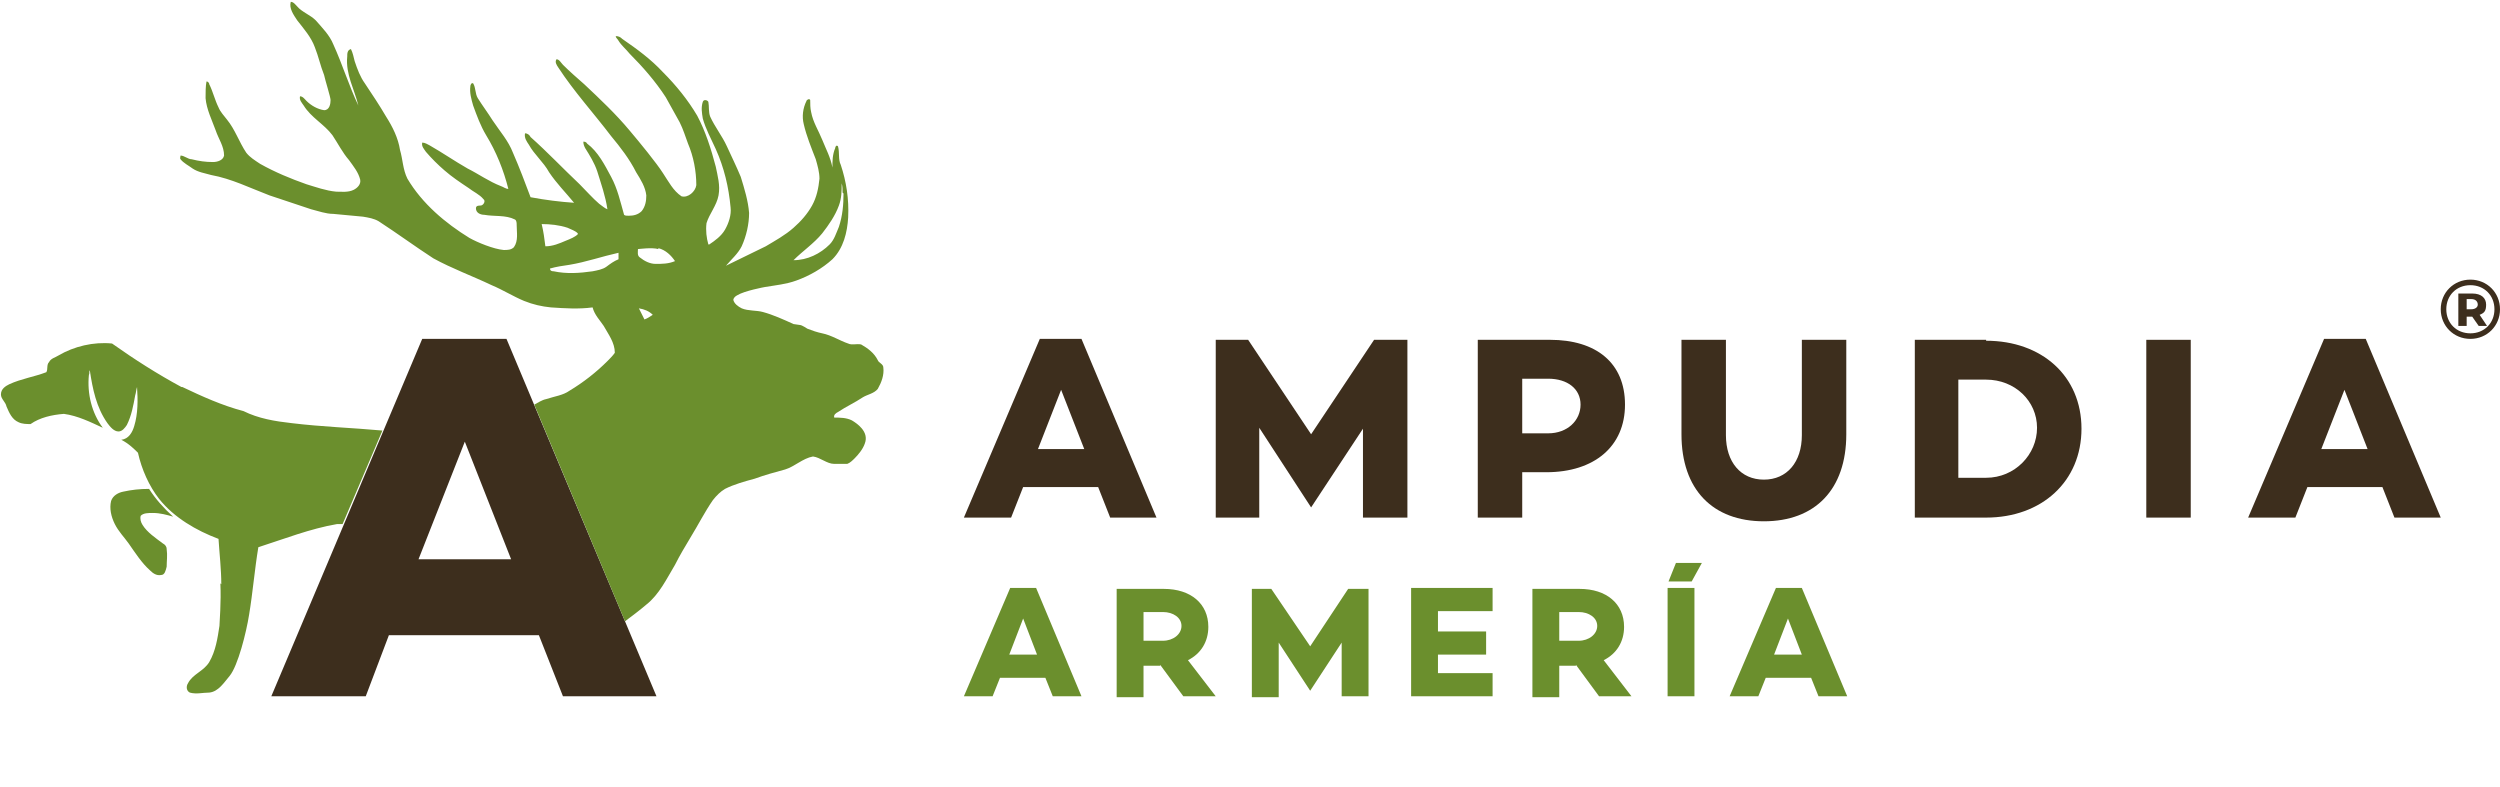
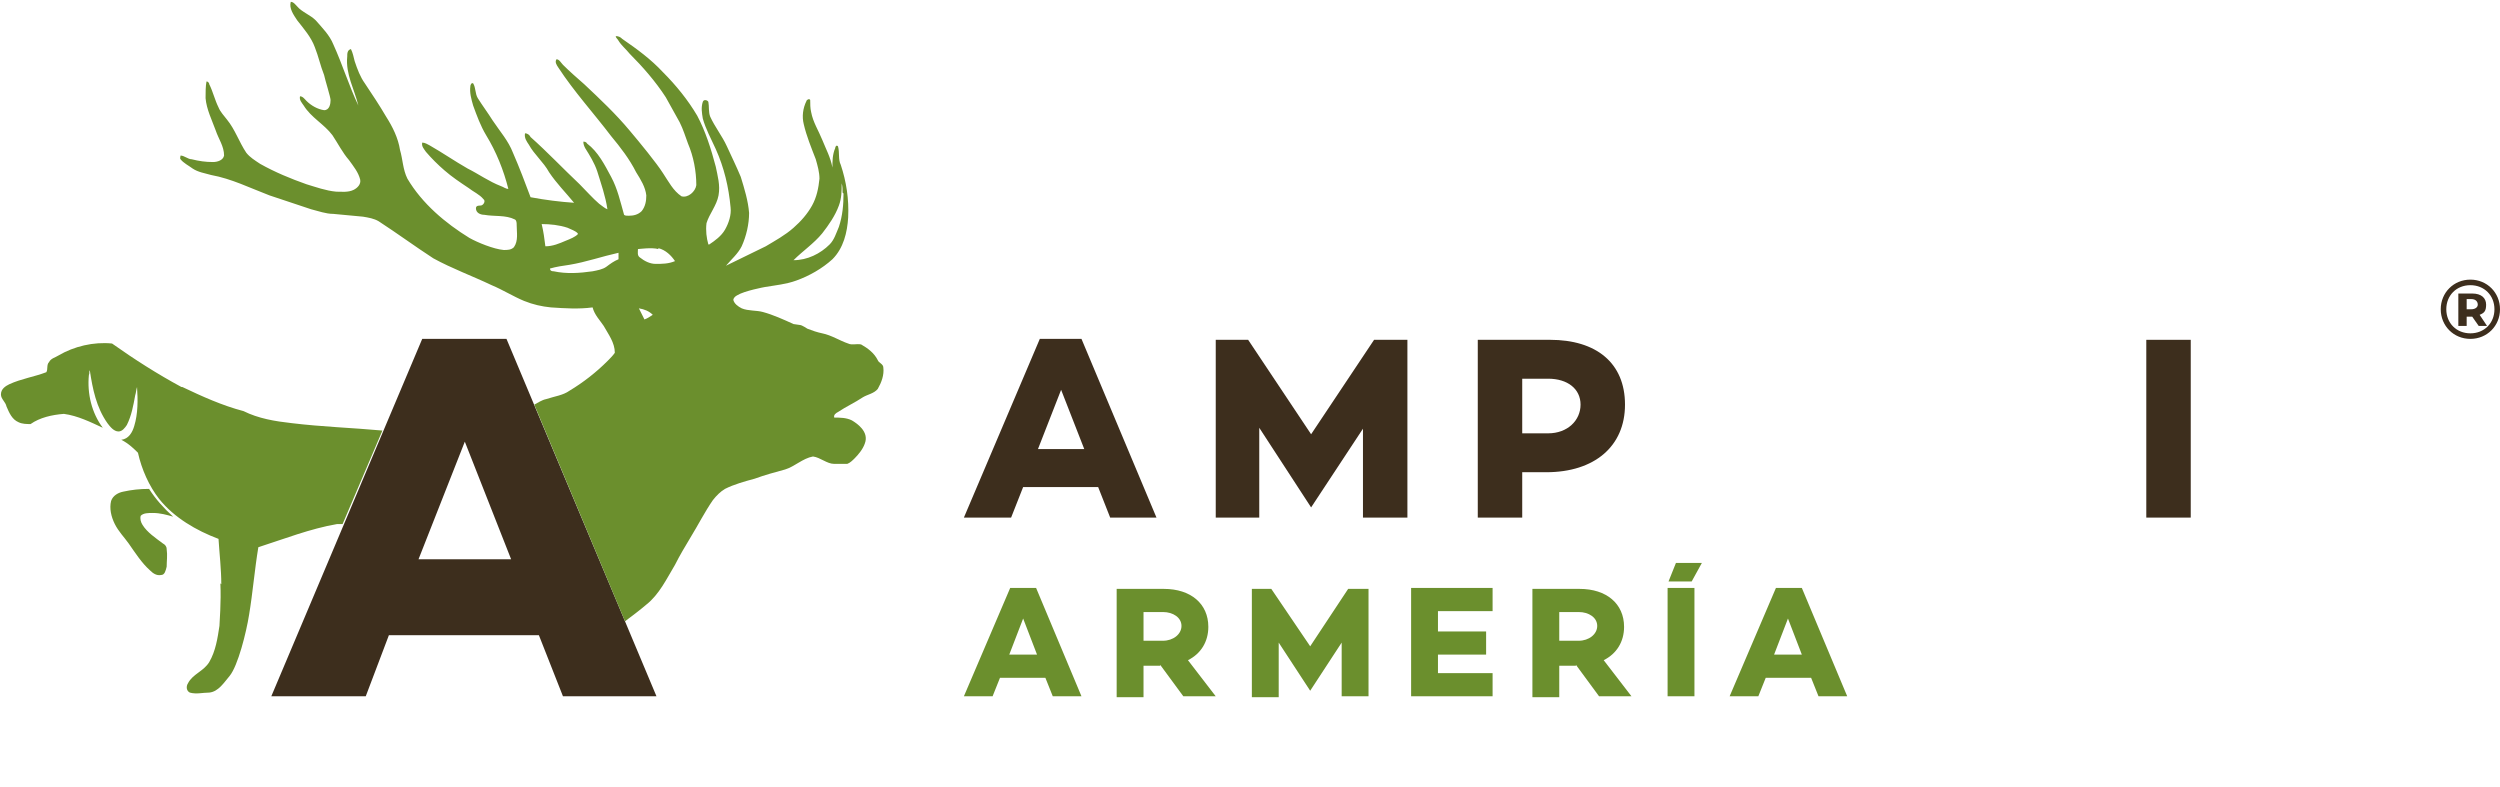
<svg xmlns="http://www.w3.org/2000/svg" id="Capa_1" version="1.1" viewBox="0 0 270 85">
  <defs>
    <style>
      .st0, .st1 {
        fill: #6b8f2d;
      }

      .st2, .st3 {
        fill: #3d2e1d;
      }

      .st3, .st1 {
        fill-rule: evenodd;
      }
    </style>
  </defs>
  <g>
    <polygon class="st3" points="152 36.7 152 55.9 147.2 55.9 147.2 46.3 141.6 54.8 136 46.2 136 55.9 131.3 55.9 131.3 36.7 134.8 36.7 141.6 46.9 148.4 36.7 152 36.7" />
-     <path class="st3" d="M255.5,36.6h-4.5l-8.2,19.3h5.1l1.3-3.3h8.1l1.3,3.3h5l-8.1-19.3ZM250.7,48.5l2.5-6.4,2.5,6.4h-5Z" />
    <rect class="st2" x="231.8" y="36.7" width="4.8" height="19.2" />
-     <path class="st3" d="M214.5,36.7h-7.7v19.2h7.7c6,0,10.3-3.9,10.3-9.6s-4.3-9.5-10.3-9.5ZM214.5,51.6h-3v-10.6h3c3.1,0,5.5,2.3,5.5,5.2s-2.4,5.4-5.5,5.4Z" />
-     <path class="st3" d="M199.4,36.7h-4.8v10.3c0,2.9-1.6,4.8-4.1,4.8s-4.1-1.9-4.1-4.8v-10.3h-4.8v10.2c0,6,3.4,9.4,8.9,9.4s8.9-3.4,8.9-9.4v-10.2Z" />
    <path class="st3" d="M167.3,36.7h-7.7v19.2h4.8v-4.9h2.6c5.2,0,8.5-2.8,8.5-7.3s-3.1-7-8.1-7ZM167.2,46.8h-2.8v-5.9h2.8c2.1,0,3.5,1.1,3.5,2.8s-1.4,3.1-3.5,3.1Z" />
    <path class="st3" d="M116.8,36.6h-4.5l-8.2,19.3h5.1l1.3-3.3h8.1l1.3,3.3h5l-8.1-19.3ZM112.1,48.5l2.5-6.4,2.5,6.4h-5Z" />
  </g>
  <g>
    <path class="st3" d="M54.7,36.6h-9.1l-16.3,38.6h10.2l2.5-6.6h16.2l2.6,6.6h10.1l-16.2-38.6ZM45.2,60.4l5-12.7,5,12.7h-9.9Z" />
    <path class="st0" d="M23.9,63.1c0-1.6-.2-3.3-.3-4.9-2.4-.9-4.8-2.3-6.4-4.3-1.1-1.4-1.9-3.2-2.3-5-.4-.4-1-1-1.8-1.4.8-.1,1.2-.8,1.4-1.5.4-1.3.4-2.8.3-4.2-.1.3-.1.6-.2.9-.2,1.1-.4,2.2-.9,3.2-.2.3-.5.7-.9.7-.5,0-.9-.5-1.2-.9-1.2-1.7-1.6-3.7-1.9-5.7-.1.1,0,.3-.1.5-.2,2,.3,4.1,1.5,5.7-1.3-.6-2.7-1.3-4.2-1.5-1.3.1-2.6.4-3.6,1.1-.4,0-.9,0-1.3-.2-.7-.3-1-1-1.3-1.7-.1-.5-.6-.8-.6-1.3,0-.6.5-.9.9-1.1,1.3-.6,2.7-.8,4-1.3.2-.3,0-.8.3-1.1.2-.4.7-.5,1-.7,1.7-1,3.8-1.5,5.8-1.3,2.4,1.7,4.9,3.3,7.5,4.7,0,0,0,0,.1,0,2.1,1,4.3,2,6.6,2.6,1.6.8,3.4,1.1,5.2,1.3,3.3.4,6.5.5,9.8.8l-4.3,10.1c-.2,0-.4,0-.6,0-2.9.5-5.7,1.6-8.5,2.5-.4,2.4-.6,4.9-1,7.3-.3,1.9-1.2,5.5-2.1,6.6-.6.7-1.2,1.7-2.2,1.8-.7,0-1.4.2-2.1,0-.4-.2-.4-.7-.2-1,.5-1,1.7-1.3,2.3-2.3.7-1.2.9-2.6,1.1-3.9,0-.3.2-2.6.1-4.6M16.1,52.8c-1,0-1.9.1-2.8.3-.5.1-1.1.4-1.3,1-.2.8,0,1.7.4,2.5.4.8,1,1.4,1.5,2.1.7,1,1.4,2.1,2.3,2.9.3.3.7.6,1.2.5.4,0,.5-.5.6-.9,0-.6.1-1.2,0-1.9,0-.3-.2-.5-.4-.6-.8-.6-1.7-1.2-2.2-2-.2-.3-.3-.7-.2-1,.3-.3.8-.3,1.3-.3.8,0,1.5.2,2.2.4-1-.9-1.9-1.9-2.6-3" />
    <path class="st1" d="M91,20.8c0-.3,0-.7-.1-1,0,.8,0,1.6-.3,2.4-.4,1.1-1.1,2.1-1.8,3-.9,1.1-2.1,1.9-3.1,2.9,1.5,0,2.9-.7,3.9-1.7.5-.5.7-1.2,1-1.9.4-1.2.5-2.4.5-3.6M86.4,35.1c.2,0,.8.4.8.4.5.2,1.1.4,1.6.5,1,.2,1.9.8,2.8,1.1.4.2.9,0,1.4.1.7.4,1.4.9,1.8,1.7.1.3.6.4.6.8.1.8-.2,1.6-.6,2.3-.4.5-1.1.6-1.6.9-.9.6-1.8,1-2.7,1.6-.2.1-.5.3-.4.6.6,0,1.3,0,1.9.3.5.3,1.9,1.2,1.4,2.5-.2.6-.7,1.2-1.1,1.6-.2.2-.5.5-.8.6-.5,0-.9,0-1.4,0-.8,0-1.5-.7-2.3-.8-1.1.2-2,1.1-3,1.4-1.1.3-2.2.6-3.3,1-1.1.3-2.2.6-3.2,1.1-.5.3-.9.7-1.3,1.2-.9,1.3-1.6,2.7-2.4,4-.6,1-1.2,2-1.7,3-.9,1.5-1.7,3.2-3.1,4.3-.7.6-1.5,1.2-2.3,1.8l-9.8-23.4c.4-.2.8-.5,1.3-.6.9-.3,1.8-.4,2.5-.9,1.5-.9,2.9-2,4.1-3.2.3-.3.6-.6.8-.9,0-1.1-.7-2-1.2-2.9-.4-.6-1-1.2-1.2-2-1.5.2-3,.1-4.5,0-1-.1-1.9-.3-2.9-.7-1.2-.5-2.3-1.2-3.5-1.7-2.1-1-4.3-1.8-6.3-2.9-2-1.3-3.9-2.7-5.9-4-.5-.3-1.1-.4-1.7-.5-1.1-.1-2.2-.2-3.2-.3-.8,0-1.6-.3-2.4-.5-1.5-.5-3-1-4.5-1.5-2.1-.8-4.1-1.8-6.3-2.2-.7-.2-1.4-.3-2-.7-.4-.3-1-.6-1.3-1-.1-.1,0-.3,0-.4.4,0,.8.4,1.2.4.8.2,1.5.3,2.3.3.5,0,1.1-.2,1.2-.7,0-1-.6-1.8-.9-2.7-.4-1.1-1-2.3-1.1-3.5,0-.6,0-1.3.1-1.8.2,0,.3.2.3.3.4.8.6,1.7,1,2.5.2.5.6.9.9,1.3.9,1.1,1.3,2.4,2.1,3.6.4.5.9.8,1.5,1.2,1.6.9,3.3,1.6,5,2.2,1,.3,2.1.7,3.2.8.6,0,1.3.1,1.9-.2.4-.2.8-.6.7-1.1-.2-.8-.7-1.4-1.2-2.1-.7-.8-1.2-1.8-1.8-2.7-.9-1.2-2.3-1.9-3.1-3.2-.2-.3-.5-.6-.4-1,.3,0,.5.3.7.5.5.5,1.2.9,1.9,1,.6,0,.7-.7.7-1.1,0-.3-.6-2.2-.7-2.7-.4-1-.6-2-1-3-.4-1.1-1.2-2-1.9-2.9-.4-.6-.9-1.3-.7-2,.3,0,.5.3.7.5.5.6,1.4.9,2,1.5.7.8,1.5,1.6,1.9,2.6,1,2.2,1.7,4.5,2.7,6.6-.4-1.7-1.4-3.4-1.2-5.3,0-.3,0-.7.4-.8.2.4.3.9.4,1.3.3.9.6,1.7,1.1,2.4.8,1.2,1.6,2.4,2.3,3.6.7,1.1,1.3,2.3,1.5,3.6.3,1,.3,2.1.8,3.1,1.6,2.7,4.1,4.8,6.7,6.4.9.5,2.6,1.2,3.7,1.3.4,0,.8,0,1.1-.3.5-.7.3-1.6.3-2.4,0-.2,0-.5-.2-.6-1-.5-2.2-.3-3.3-.5-.4,0-.9-.2-.9-.7,0-.3.3-.3.5-.3.3,0,.6-.5.3-.7-.4-.5-1.1-.8-1.6-1.2-.9-.6-1.8-1.2-2.6-1.9-.7-.6-1.4-1.3-2-2-.2-.3-.5-.6-.4-1,.3,0,.6.2.8.3,1.4.8,2.7,1.7,4.1,2.5,1.2.6,2.3,1.4,3.6,1.9.3.1.5.3.8.3-.5-2-1.3-4-2.4-5.8-.6-1-1-2.1-1.4-3.2-.2-.7-.4-1.4-.3-2.1,0-.1.1-.4.3-.3.3.5.2,1.1.5,1.6.5.8,1.1,1.6,1.6,2.4.8,1.2,1.7,2.2,2.2,3.5.7,1.6,1.3,3.2,1.9,4.8,1.6.3,3.2.5,4.7.6-.9-1.1-1.9-2.1-2.7-3.3-.6-1.1-1.6-1.9-2.2-3-.2-.3-.5-.7-.4-1.2.3,0,.5.2.6.4,1.8,1.6,3.5,3.4,5.3,5.1.7.7,1.4,1.5,2.1,2.1.3.2.6.5.9.6-.2-1.4-.7-2.8-1.1-4.1-.3-.9-.8-1.7-1.3-2.5-.1-.2-.2-.4-.2-.7.1,0,.3,0,.4.2,1.2.9,1.9,2.3,2.6,3.6.7,1.3,1,2.7,1.4,4.1.1.1.3.1.5.1.5,0,1-.1,1.4-.5.4-.5.5-1.1.5-1.7-.1-.9-.6-1.7-1.1-2.5-.7-1.4-1.7-2.7-2.7-3.9-1.9-2.5-4-4.8-5.7-7.4-.2-.3-.4-.6-.2-.9.3,0,.5.4.7.6.7.7,1.5,1.4,2.3,2.1,1.7,1.6,3.4,3.2,4.9,5,1.1,1.3,2.9,3.5,3.6,4.6.6.9,1.1,1.9,2,2.5.7.2,1.5-.5,1.6-1.2,0-1.5-.3-3.1-.9-4.5-.3-.8-.5-1.5-.9-2.3-.5-.9-1-1.8-1.5-2.7-1.1-1.7-2.5-3.3-3.9-4.7-.4-.5-.9-.9-1.2-1.4-.1-.2-.3-.3-.3-.5.3,0,.5.1.7.3,1.6,1.1,3.1,2.2,4.4,3.6,1.4,1.4,2.7,3,3.7,4.7.9,1.7,1.5,3.6,2,5.5.2,1,.5,2,.3,3.1-.2,1.1-1,2-1.3,3-.1.8,0,1.6.2,2.3,0,0,0,0,.1,0,.6-.4,1.3-.9,1.7-1.6.4-.7.7-1.6.6-2.4-.2-2.2-.7-4.3-1.6-6.3-.5-1.1-1.1-2.2-1.4-3.3-.1-.6-.2-1.2,0-1.8.1-.3.5-.2.6,0,.1.5,0,1.1.2,1.6.5,1.1,1.3,2.1,1.8,3.2.5,1.1,1,2.1,1.5,3.3.4,1.3.8,2.6.9,3.9,0,1.2-.3,2.5-.8,3.6-.4.8-1.1,1.4-1.7,2.1,1.4-.7,2.9-1.4,4.3-2.1,1-.6,2.1-1.2,3-2,.8-.7,1.5-1.5,2-2.4.5-.9.7-1.9.8-2.9,0-.7-.2-1.4-.4-2.1-.5-1.3-1-2.5-1.3-3.8-.2-.8-.1-1.7.3-2.5,0-.1.3-.3.4-.1,0,.4,0,.9.1,1.3.2,1.1.8,2,1.2,3,.4,1,.9,1.9,1.1,3,0-.7,0-1.4.3-2.1,0-.1.1-.4.3-.2.2.7,0,1.4.3,2,.6,1.8.9,3.7.8,5.7-.1,1.6-.5,3.3-1.7,4.5-1.1,1-2.5,1.8-3.9,2.3-1.1.4-2.2.5-3.4.7,0,0-2.2.4-3,.9-.2.1-.4.3-.4.5.1.4.5.7.9.9.7.3,1.6.2,2.3.4,1.1.3,2.2.8,3.3,1.3M70.5,34c-.4-.4-.9-.6-1.5-.7.2.4.4.8.6,1.2.3-.1.6-.3.9-.5M66.8,27.3c-1.8.4-3.5,1-5.3,1.3-.7.1-1.4.2-2.1.4,0,.3.3.3.4.3,1.4.3,2.8.2,4.2,0,.5-.1,1.1-.2,1.5-.5.4-.3.8-.6,1.3-.8,0-.2,0-.5,0-.7M71.1,26.9c-.7-.2-2.1,0-2.2,0,0,.3-.1.7.2.9.5.4,1.1.7,1.7.7.7,0,1.4,0,2.1-.3-.4-.6-1-1.2-1.8-1.4M61.3,24.6c-.9-.3-1.9-.4-2.8-.4.2.8.3,1.6.4,2.4.8,0,1.5-.3,2.2-.6.5-.2,1-.4,1.3-.7,0,0,0-.1,0-.1-.3-.3-.7-.4-1.1-.6" />
  </g>
  <path class="st1" d="M147.8,63.5v11.7h-2.9v-5.8l-3.4,5.2-3.4-5.2v5.9s-2.9,0-2.9,0v-11.7h2.1l4.2,6.2,4.1-6.2h2.2ZM194.6,70.7h-3l1.5-3.9,1.5,3.9ZM195.6,73.2l.8,2h3.1l-4.9-11.7h-2.8l-5,11.7h3.1l.8-2h4.9ZM183,63.5h-2.9v11.7h2.9v-11.7ZM180.1,62.8h2.6l1.1-2h-2.8l-.8,2ZM168.4,69.2v-3.1h2.1c1.1,0,2,.6,2,1.5s-.9,1.6-2,1.6h-2.1ZM170.2,71.8l2.5,3.4h3.5l-3-3.9c1.4-.7,2.2-2,2.2-3.6,0-2.5-1.9-4.1-4.8-4.1h-5.1v11.7h2.9v-3.4h1.8ZM155.3,66h5.9v-2.5h-8.8v11.7h8.8v-2.5h-5.9v-2h5.2v-2.5h-5.2v-2.1ZM123.5,69.2v-3.1h2.1c1.1,0,2,.6,2,1.5s-.9,1.6-2,1.6h-2.1ZM125.3,71.8l2.5,3.4h3.5l-3-3.9c1.4-.7,2.2-2,2.2-3.6,0-2.5-1.9-4.1-4.8-4.1h-5.1v11.7h2.9v-3.4h1.8ZM112,70.7h-3l1.5-3.9,1.5,3.9ZM112.9,73.2l.8,2h3.1l-4.9-11.7h-2.8l-5,11.7h3.1l.8-2h4.9Z" />
  <path class="st2" d="M270,33.4c0,1.8-1.4,3.2-3.2,3.2s-3.2-1.4-3.2-3.2,1.4-3.2,3.2-3.2,3.2,1.4,3.2,3.2ZM269.4,33.4c0-1.5-1.1-2.6-2.6-2.6s-2.6,1.1-2.6,2.6,1.1,2.6,2.6,2.6,2.6-1.1,2.6-2.6ZM267.8,34l.8,1.2h-.9l-.7-1h-.6v1h-.9v-3.5h1.5c1,0,1.5.5,1.5,1.2s-.2.9-.7,1.1ZM266.9,33.4c.4,0,.7-.2.7-.5s-.2-.6-.7-.6h-.5v1.1h.5Z" />
</svg>